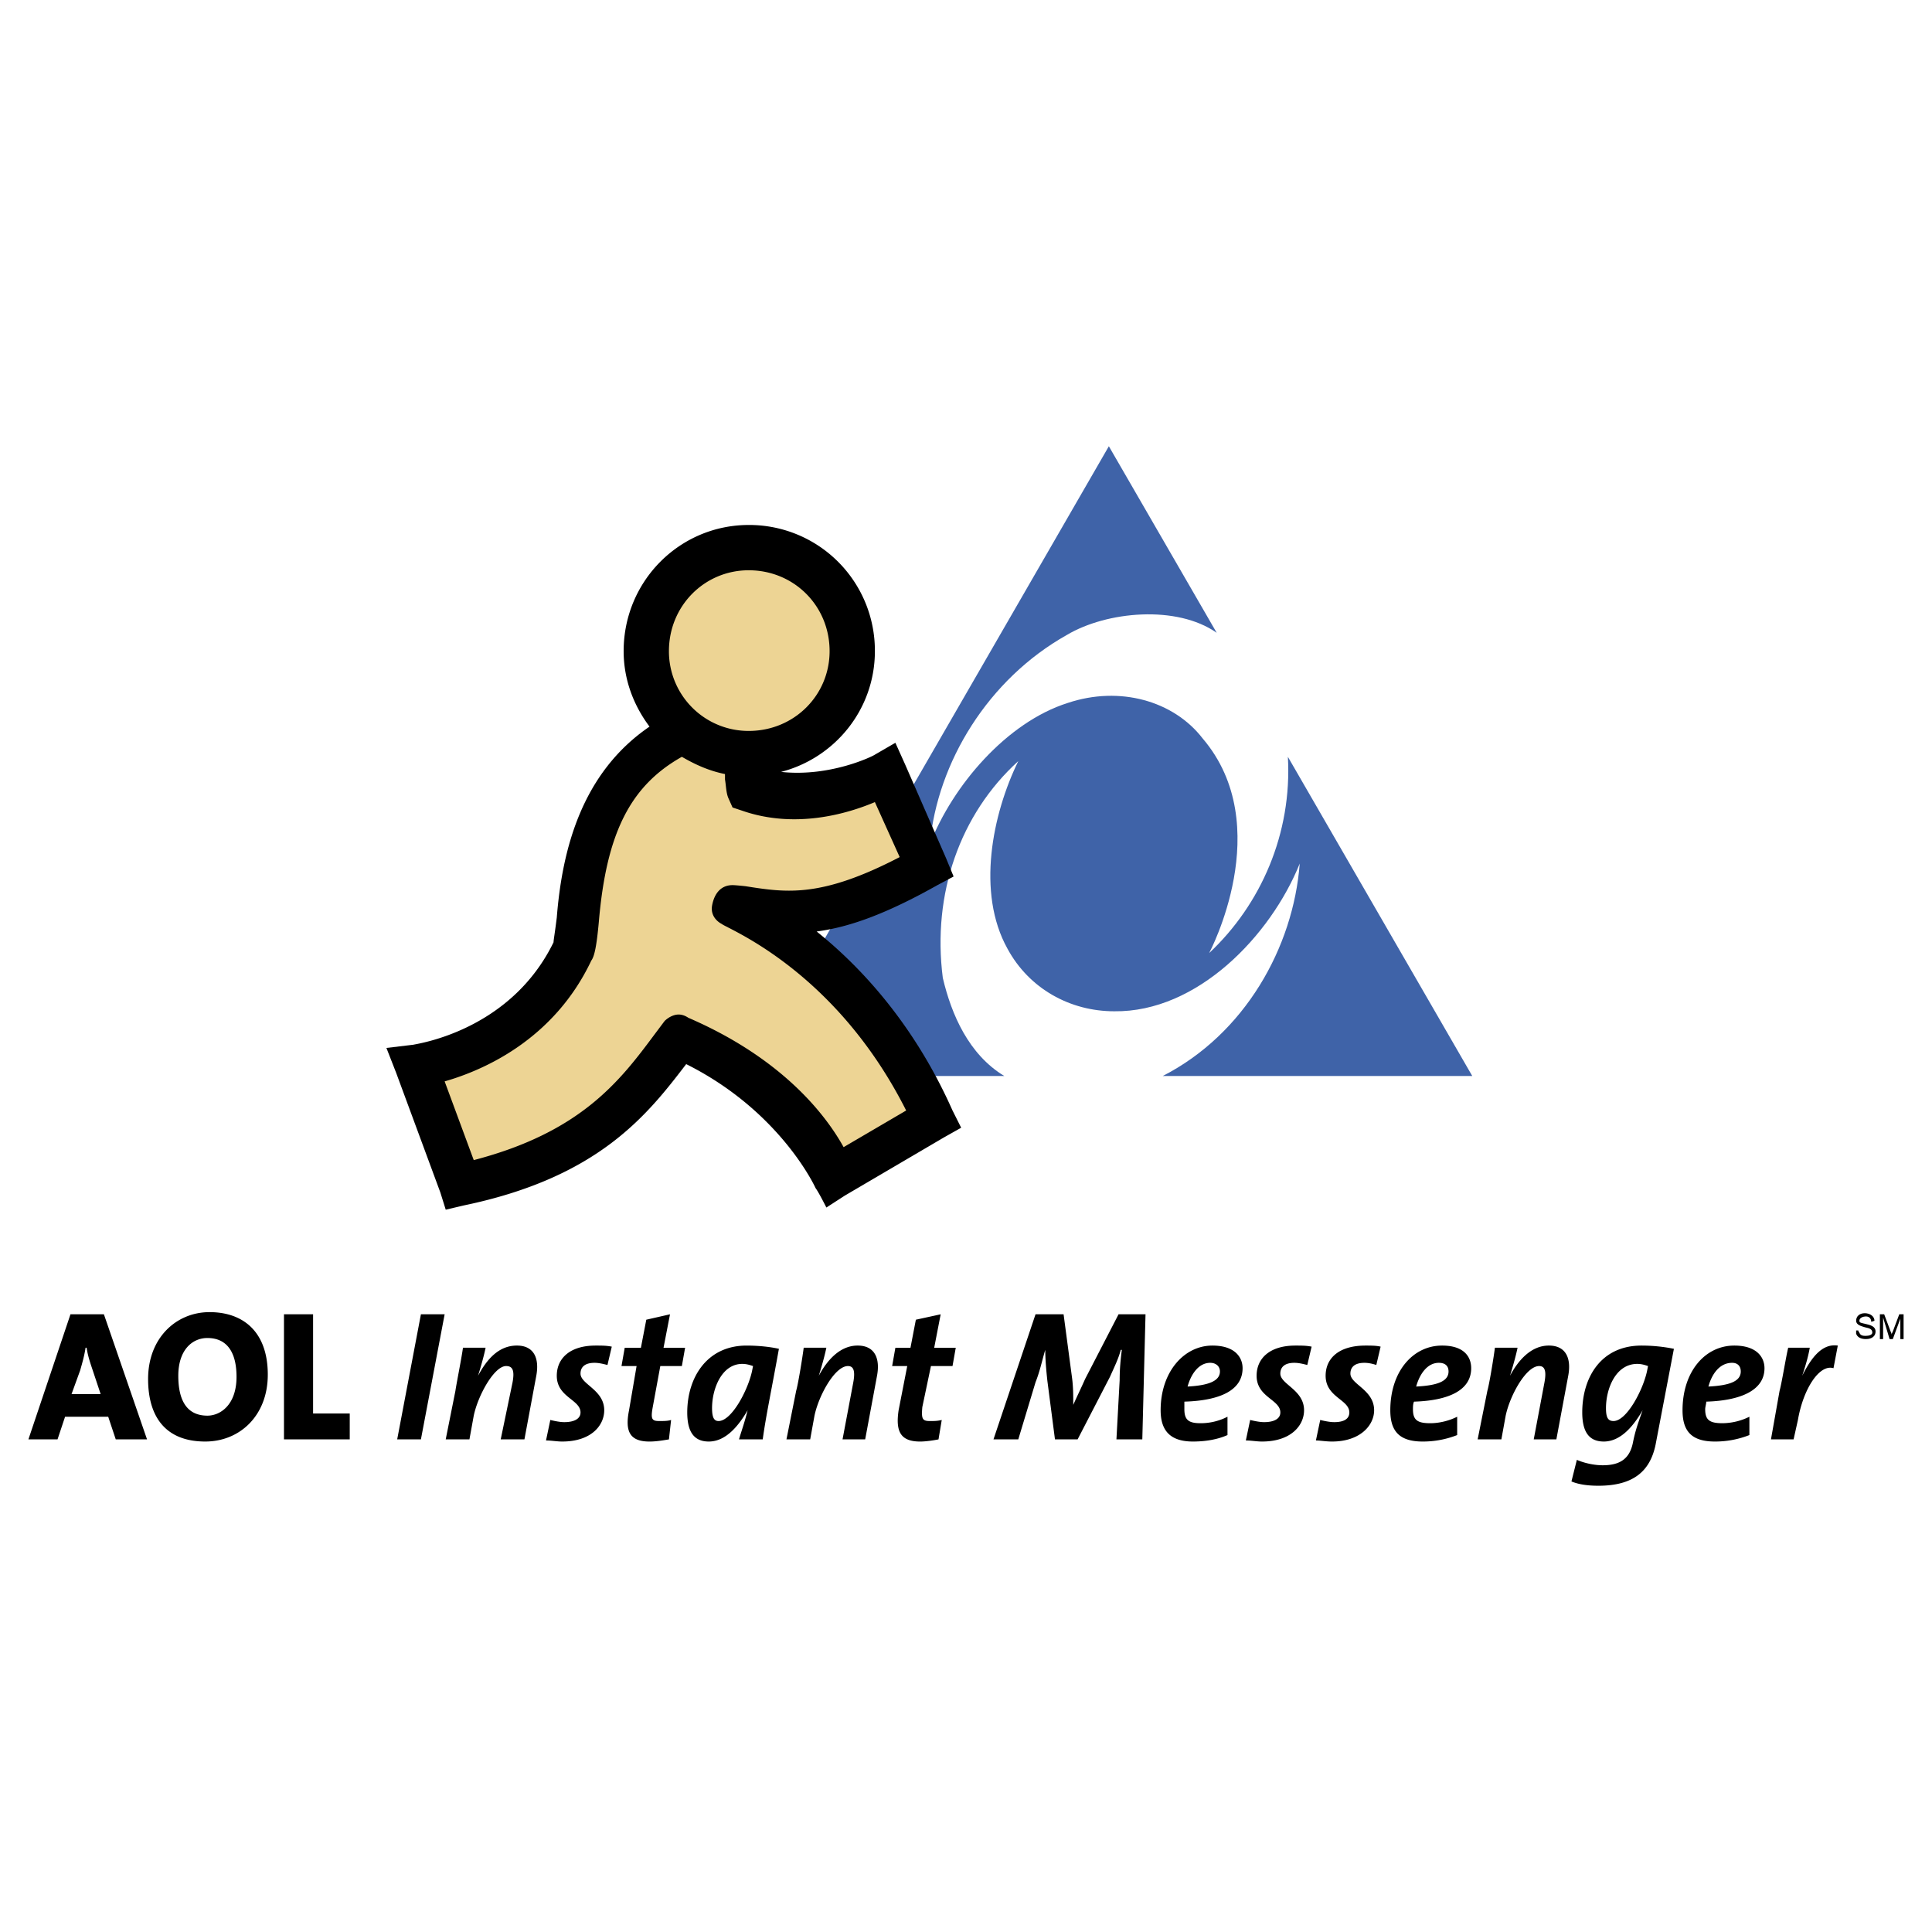
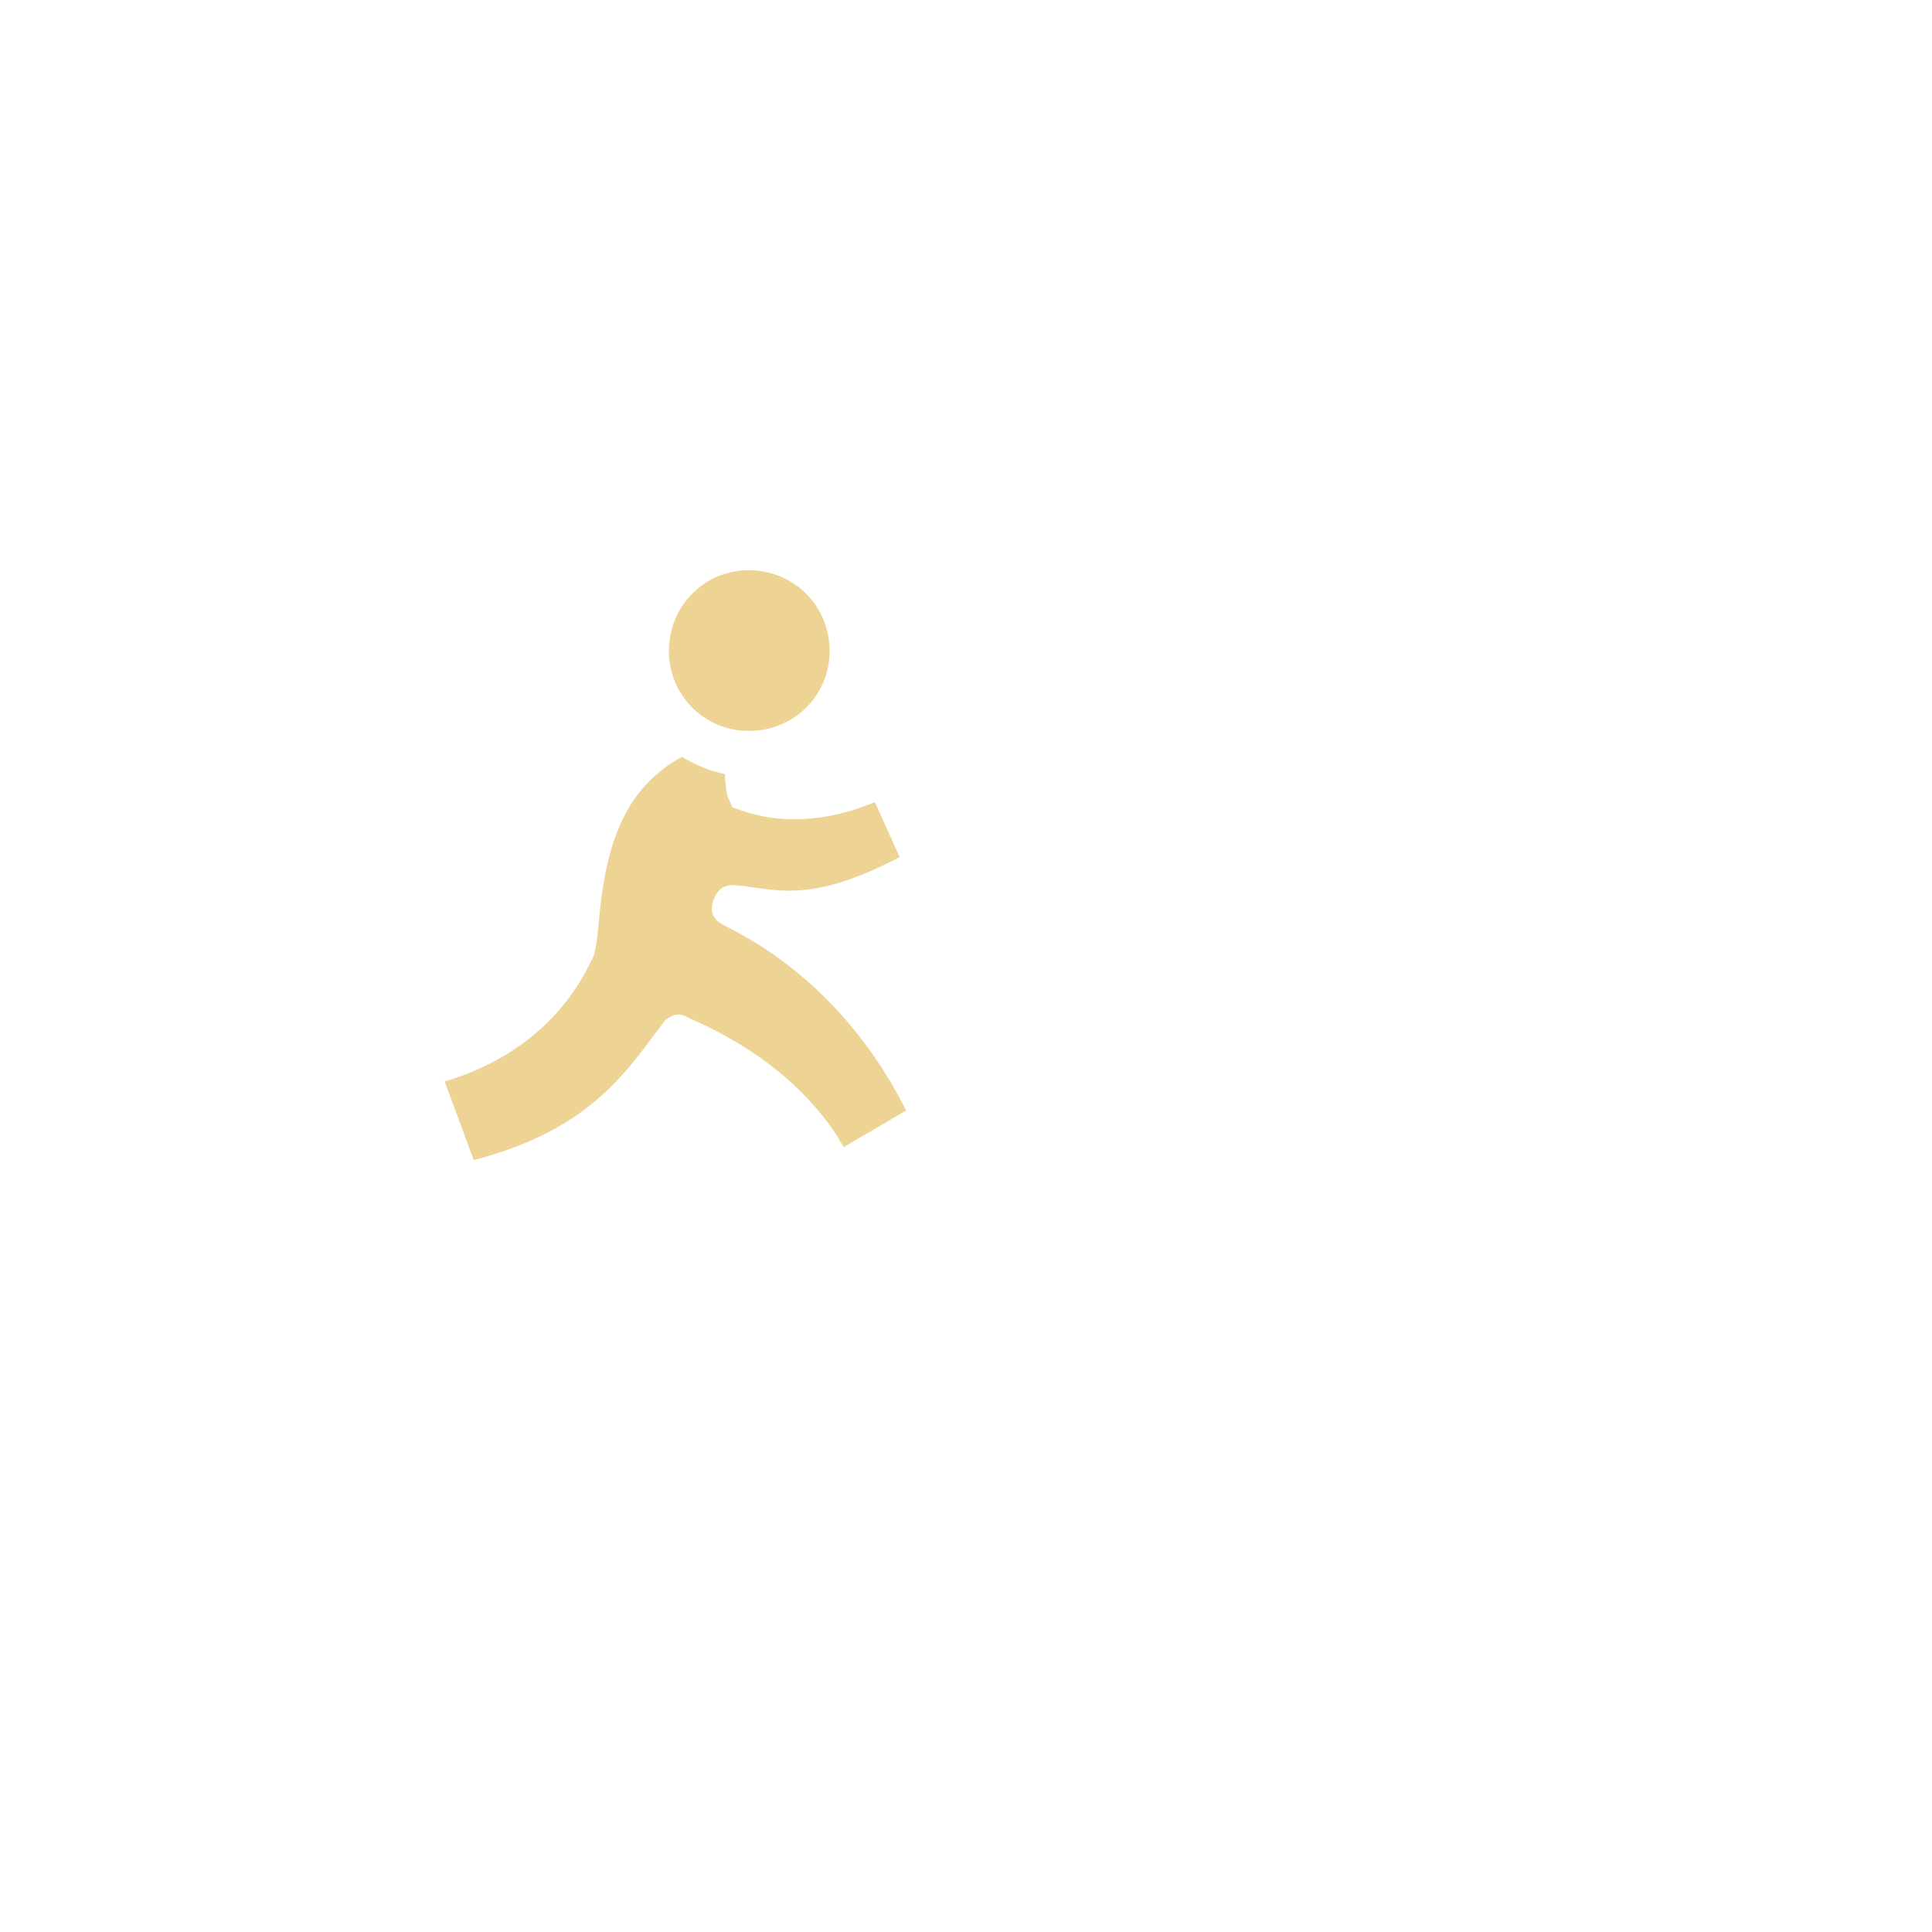
<svg xmlns="http://www.w3.org/2000/svg" width="2500" height="2500" viewBox="0 0 192.756 192.756">
  <g fill-rule="evenodd" clip-rule="evenodd">
-     <path fill="#fff" d="M0 0h192.756v192.756H0V0z" />
-     <path d="M185.402 132.742c0 .107.107.215.107.215.107.322.432.322.646.322.322 0 .645-.107.645-.322 0-.324-.215-.432-.752-.539-.324-.107-.861-.215-.861-.645 0-.432.322-.754.861-.754.537 0 .969.322.969.754l-.324.107c0-.215-.107-.539-.537-.539-.215 0-.646.109-.646.432 0 .215.215.215.646.322.43.107.969.215.969.754 0 .43-.324.752-.969.752-.539 0-.861-.215-.969-.537v-.322h.215z" />
-     <path d="M121.391 63.135c-3.98-2.797-10.973-2.151-14.953.215-7.854 4.411-12.911 12.695-13.664 20.871 2.259-5.81 7.638-12.157 13.771-14.093 5.164-1.722 10.543-.215 13.447 3.55 7.424 8.714.646 21.409.646 21.409 5.164-4.842 8.283-11.941 7.854-19.58l18.396 31.844h-30.877c8.176-4.195 13.018-12.802 13.664-21.194-2.906 7.208-10.221 14.846-18.506 14.739-4.41 0-8.498-2.26-10.65-6.24-3.119-5.594-1.506-13.448 1.076-18.719-5.809 5.271-8.606 13.233-7.531 21.625.86 3.656 2.582 7.637 6.132 9.789h-25.82l36.255-62.828 10.76 18.612z" fill="#3f63a8" />
-     <path d="M95.033 110.795c-3.873-8.715-9.252-14.416-13.555-17.859 3.227-.43 6.885-1.721 12.049-4.626l1.614-.861-.753-1.829-4.088-9.36-.968-2.152-2.044 1.184c-.108.108-4.411 2.259-9.36 1.721 5.379-1.398 9.36-6.239 9.36-12.049a12.535 12.535 0 0 0-12.587-12.587c-6.885 0-12.48 5.594-12.48 12.587 0 2.797.968 5.379 2.582 7.531-6.777 4.626-8.714 12.265-9.252 19.042-.215 1.721-.323 2.259-.323 2.474-4.303 8.823-13.555 10.114-13.986 10.221l-2.689.322.968 2.475 4.411 11.941.538 1.721 1.829-.43c13.448-2.797 18.289-9.037 22.162-14.094 9.467 4.734 12.91 12.373 12.91 12.373.323.43 1.076 1.936 1.076 1.936l1.829-1.184 9.897-5.809 1.722-.969-.862-1.719z" />
    <path d="M74.7 56.896c4.518 0 8.069 3.55 8.069 8.068 0 4.411-3.551 7.961-8.069 7.961a7.943 7.943 0 0 1-7.961-7.961c0-4.518 3.55-8.068 7.961-8.068zM84.167 114.451c-1.722-3.119-6.025-8.82-15.492-12.908-.322-.215-.646-.324-.968-.324-.538 0-1.076.324-1.399.646l-.968 1.291c-3.442 4.625-7.315 9.789-18.074 12.588l-2.904-7.854c3.765-1.076 10.866-4.09 14.631-12.05.323-.43.538-1.506.753-3.873.753-8.821 3.12-13.556 8.284-16.46 1.291.753 2.689 1.398 4.303 1.721v.538c.108.646.108 1.291.323 1.829l.431.968.968.323c5.271 1.829 10.435.323 13.233-.86l2.474 5.486c-7.854 4.088-11.296 3.551-15.384 2.905 0 0-.968-.107-1.291-.107-1.184 0-1.829.861-2.044 2.044-.215 1.291.968 1.829.968 1.829.431.43 11.296 4.519 18.397 18.612l-6.241 3.656z" fill="#edd494" />
-     <path d="M10.042 139.088H7.138l.86-2.365c.215-.754.43-1.508.538-2.26h.107c.107.752.323 1.398.538 2.043l.861 2.582zm4.627 4.519l-4.303-12.48H7.031l-4.196 12.48H5.74l.753-2.26h4.303l.753 2.26h3.12zM23.598 137.367c0 2.797-1.614 3.873-2.904 3.873-2.044 0-2.905-1.506-2.905-3.98 0-2.582 1.398-3.766 2.905-3.766 1.936 0 2.904 1.399 2.904 3.873zm3.12-.215c0-4.303-2.475-6.24-5.81-6.24s-6.132 2.582-6.132 6.67c0 3.873 1.829 6.24 5.702 6.24 3.443 0 6.24-2.582 6.24-6.67zM28.332 143.607v-12.48h2.905v9.898h3.657v2.582h-6.562zM41.995 143.607h-2.367l2.367-12.48h2.367l-2.367 12.48zM52.323 143.607h-2.367l1.184-5.703c.215-1.182 0-1.613-.646-1.613-1.183 0-2.797 2.906-3.228 4.949l-.43 2.367h-2.367l.968-4.842c.108-.752.646-3.441.753-4.303h2.259c-.107.537-.323 1.398-.753 2.797.861-1.613 2.044-3.012 3.873-3.012 1.721 0 2.259 1.291 1.937 3.012l-1.183 6.348zM60.607 136.184c-.431-.107-.861-.215-1.291-.215-.968 0-1.398.43-1.398 1.076 0 1.076 2.366 1.613 2.366 3.658 0 1.506-1.291 3.119-4.195 3.119-.538 0-1.076-.107-1.614-.107l.43-2.045c.431.107.968.217 1.398.217.968 0 1.614-.324 1.614-.969 0-1.291-2.367-1.506-2.367-3.658 0-1.721 1.291-3.012 3.873-3.012.646 0 1.076 0 1.614.107l-.43 1.829zM68.03 136.291h-2.151l-.753 4.088c-.215 1.184-.108 1.398.645 1.398.43 0 .861 0 1.184-.107l-.215 1.938c-.646.107-1.291.215-1.937.215-1.937 0-2.474-.969-2.044-3.119l.753-4.412h-1.506l.323-1.828h1.614l.538-2.797 2.366-.539-.646 3.336h2.152l-.323 1.827zM75.13 136.291l-.107.539c-.431 1.936-2.044 4.947-3.335 4.947-.431 0-.646-.322-.646-1.291 0-1.936.968-4.41 3.012-4.41.431 0 .754.108 1.076.215zm2.582-1.721c-.968-.215-2.152-.322-3.228-.322-3.98 0-5.917 3.227-5.917 6.67 0 2.043.753 2.904 2.151 2.904 1.829 0 3.12-1.828 3.873-3.119-.322 1.291-.646 2.15-.86 2.904h2.367c.323-2.367.861-4.841 1.614-9.037zM86.319 143.607H84.06l1.075-5.703c.215-1.182 0-1.613-.538-1.613-1.291 0-2.905 2.906-3.335 4.949l-.43 2.367h-2.367l.968-4.842c.215-.752.646-3.441.753-4.303h2.259c-.107.537-.323 1.398-.753 2.797.861-1.613 2.152-3.012 3.873-3.012 1.722 0 2.259 1.291 1.937 3.012l-1.183 6.348zM95.033 136.291h-2.152l-.86 4.088c-.107 1.184 0 1.398.753 1.398.431 0 .753 0 1.184-.107l-.323 1.938c-.538.107-1.291.215-1.829.215-1.936 0-2.474-.969-2.152-3.119l.861-4.412h-1.506l.323-1.828h1.506l.538-2.797 2.475-.539-.646 3.336h2.151l-.323 1.827zM113.969 143.607h-2.582l.322-5.918c0-1.184.107-2.15.215-3.012h-.107c-.215.861-.646 1.721-1.076 2.689l-3.227 6.24h-2.26l-.754-5.811c-.107-.967-.215-2.15-.215-3.119-.322 1.076-.537 2.152-.969 3.227l-1.721 5.703H99.12l4.195-12.48h2.799l.859 6.455c.107.861.107 1.723.107 2.582.432-.967.754-1.613 1.184-2.582l3.336-6.455h2.689l-.32 12.481zM121.713 136.83c0 .967-1.182 1.398-3.227 1.506.322-1.184 1.076-2.367 2.26-2.367.537 0 .967.322.967.861zm2.26-.324c0-1.074-.752-2.258-3.012-2.258-2.797 0-5.164 2.582-5.164 6.455 0 2.043.969 3.119 3.227 3.119 1.291 0 2.475-.215 3.443-.646v-1.828a5.837 5.837 0 0 1-2.689.646c-1.184 0-1.613-.324-1.613-1.398v-.754c3.657-.108 5.808-1.184 5.808-3.336zM130.428 136.184c-.43-.107-.859-.215-1.291-.215-.969 0-1.398.43-1.398 1.076 0 1.076 2.367 1.613 2.367 3.658 0 1.506-1.291 3.119-4.195 3.119-.539 0-1.076-.107-1.613-.107l.43-2.045c.43.107.969.217 1.398.217.969 0 1.613-.324 1.613-.969 0-1.291-2.367-1.506-2.367-3.658 0-1.721 1.291-3.012 3.873-3.012.646 0 1.076 0 1.615.107l-.432 1.829zM137.314 136.184c-.324-.107-.754-.215-1.184-.215-.969 0-1.4.43-1.4 1.076 0 1.076 2.367 1.613 2.367 3.658 0 1.506-1.398 3.119-4.195 3.119-.645 0-1.184-.107-1.613-.107l.43-2.045c.43.107.969.217 1.398.217.969 0 1.506-.324 1.506-.969 0-1.291-2.365-1.506-2.365-3.658 0-1.721 1.291-3.012 3.98-3.012.537 0 1.076 0 1.506.107l-.43 1.829zM144.521 136.83c0 .967-1.076 1.398-3.229 1.506.324-1.184 1.076-2.367 2.26-2.367.647 0 .969.322.969.861zm2.26-.324c0-1.074-.646-2.258-2.904-2.258-2.906 0-5.166 2.582-5.166 6.455 0 2.043.861 3.119 3.229 3.119a9.306 9.306 0 0 0 3.443-.646v-1.828c-.861.43-1.83.646-2.689.646-1.291 0-1.723-.324-1.723-1.398 0-.217 0-.539.107-.754 3.551-.108 5.703-1.184 5.703-3.336zM155.279 143.607h-2.258l1.074-5.703c.215-1.182 0-1.613-.537-1.613-1.291 0-2.904 2.906-3.336 4.949l-.43 2.367h-2.367l.969-4.842c.215-.752.645-3.441.754-4.303h2.258c-.107.537-.322 1.398-.752 2.797.859-1.613 2.15-3.012 3.873-3.012 1.721 0 2.258 1.291 1.936 3.012l-1.184 6.348zM164.424 136.291l-.107.539c-.43 1.936-2.043 4.947-3.334 4.947-.539 0-.754-.322-.754-1.291 0-1.936.969-4.41 3.119-4.41.431 0 .754.108 1.076.215zm2.582-1.721a16.419 16.419 0 0 0-3.227-.322c-4.088 0-5.918 3.227-5.918 6.67 0 2.043.754 2.904 2.152 2.904 1.828 0 3.119-1.828 3.873-3.119-.539 1.506-.754 2.15-.969 3.227-.322 1.613-1.291 2.26-3.012 2.26-.861 0-1.83-.215-2.582-.539l-.539 2.152c.754.322 1.723.43 2.689.43 3.551 0 5.164-1.506 5.703-4.088l1.83-9.575zM173.676 136.83c0 .967-1.076 1.398-3.227 1.506.322-1.184 1.076-2.367 2.367-2.367.538 0 .86.322.86.861zm2.367-.324c0-1.074-.752-2.258-3.012-2.258-2.904 0-5.164 2.582-5.164 6.455 0 2.043.861 3.119 3.227 3.119a9.306 9.306 0 0 0 3.443-.646v-1.828a6.171 6.171 0 0 1-2.689.646c-1.291 0-1.721-.324-1.721-1.398 0-.217.107-.539.107-.754 3.549-.108 5.809-1.184 5.809-3.336zM182.928 136.506c-1.398-.43-3.012 2.045-3.549 5.164l-.432 1.938h-2.258l.859-4.842c.215-.752.646-3.441.861-4.303h2.152c-.109.645-.324 1.506-.754 2.797.969-1.936 2.045-3.229 3.551-3.012l-.43 2.258zM187.555 131.127h.43l.646 1.723c.107.215.107.322.107.322 0-.107 0-.107.107-.322l.645-1.723h.432v2.475h-.324v-2.043l-.752 2.043h-.322l-.646-2.15v2.15h-.322v-2.475h-.001z" />
  </g>
</svg>